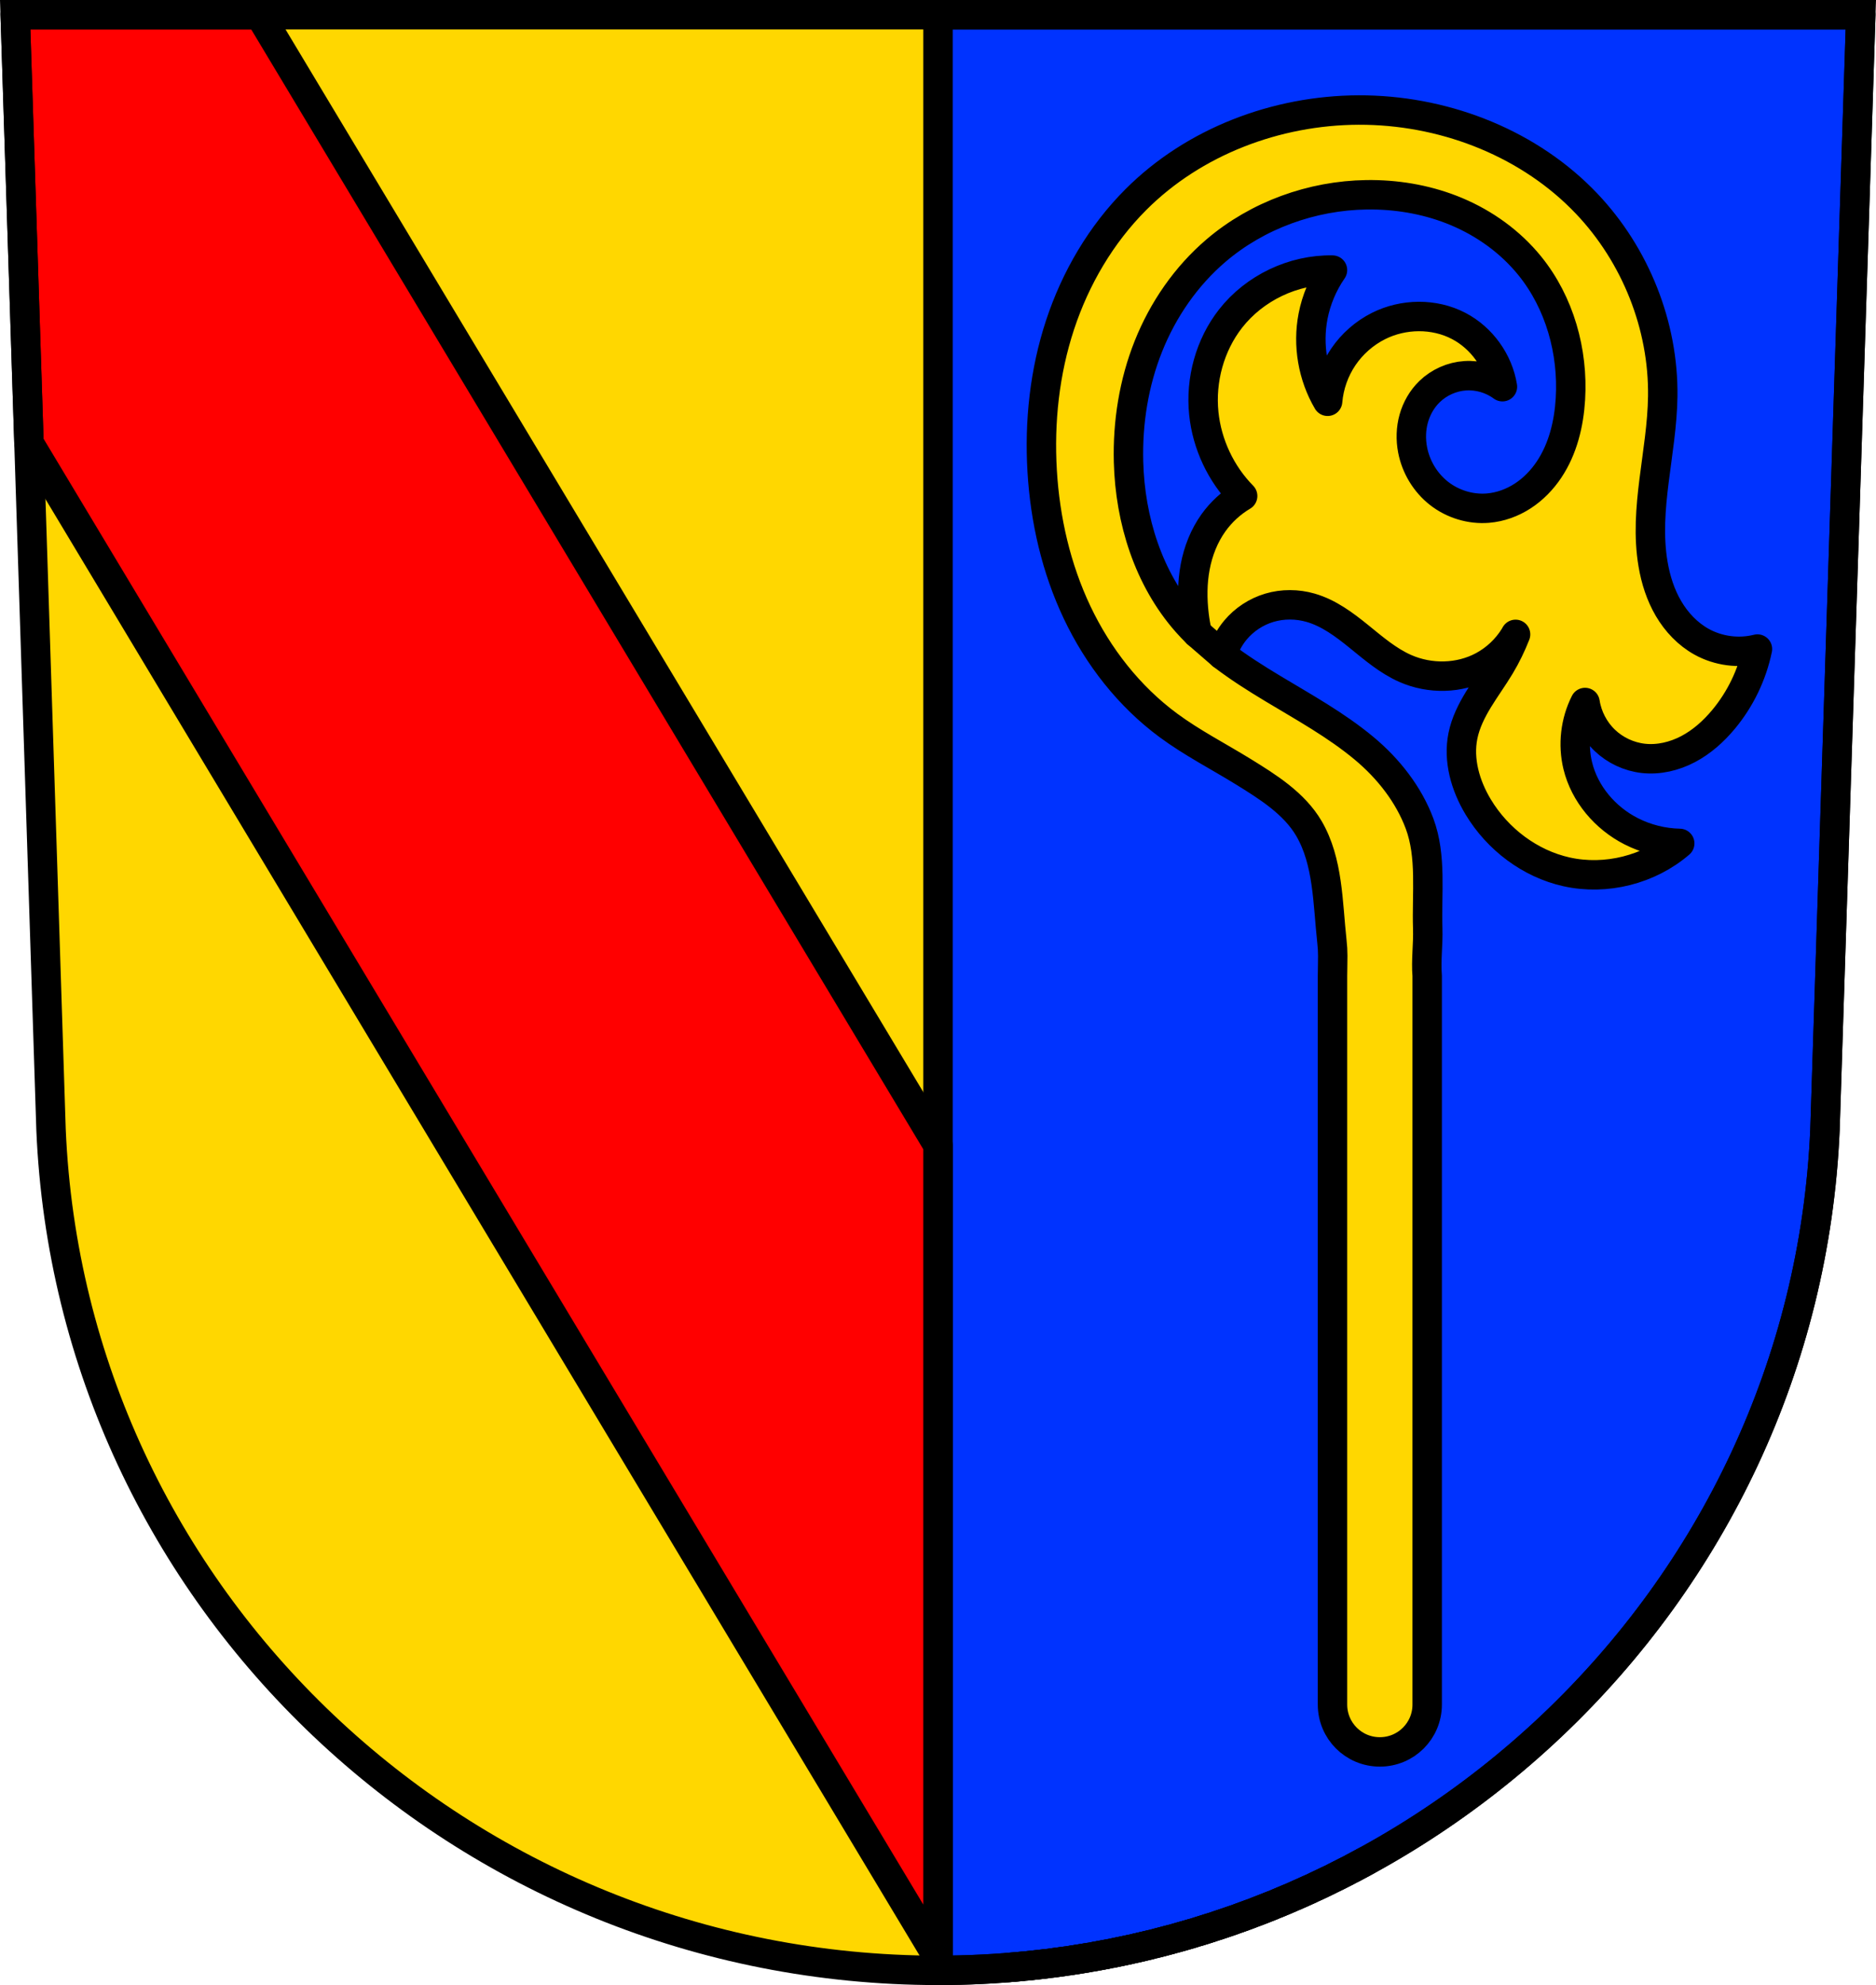
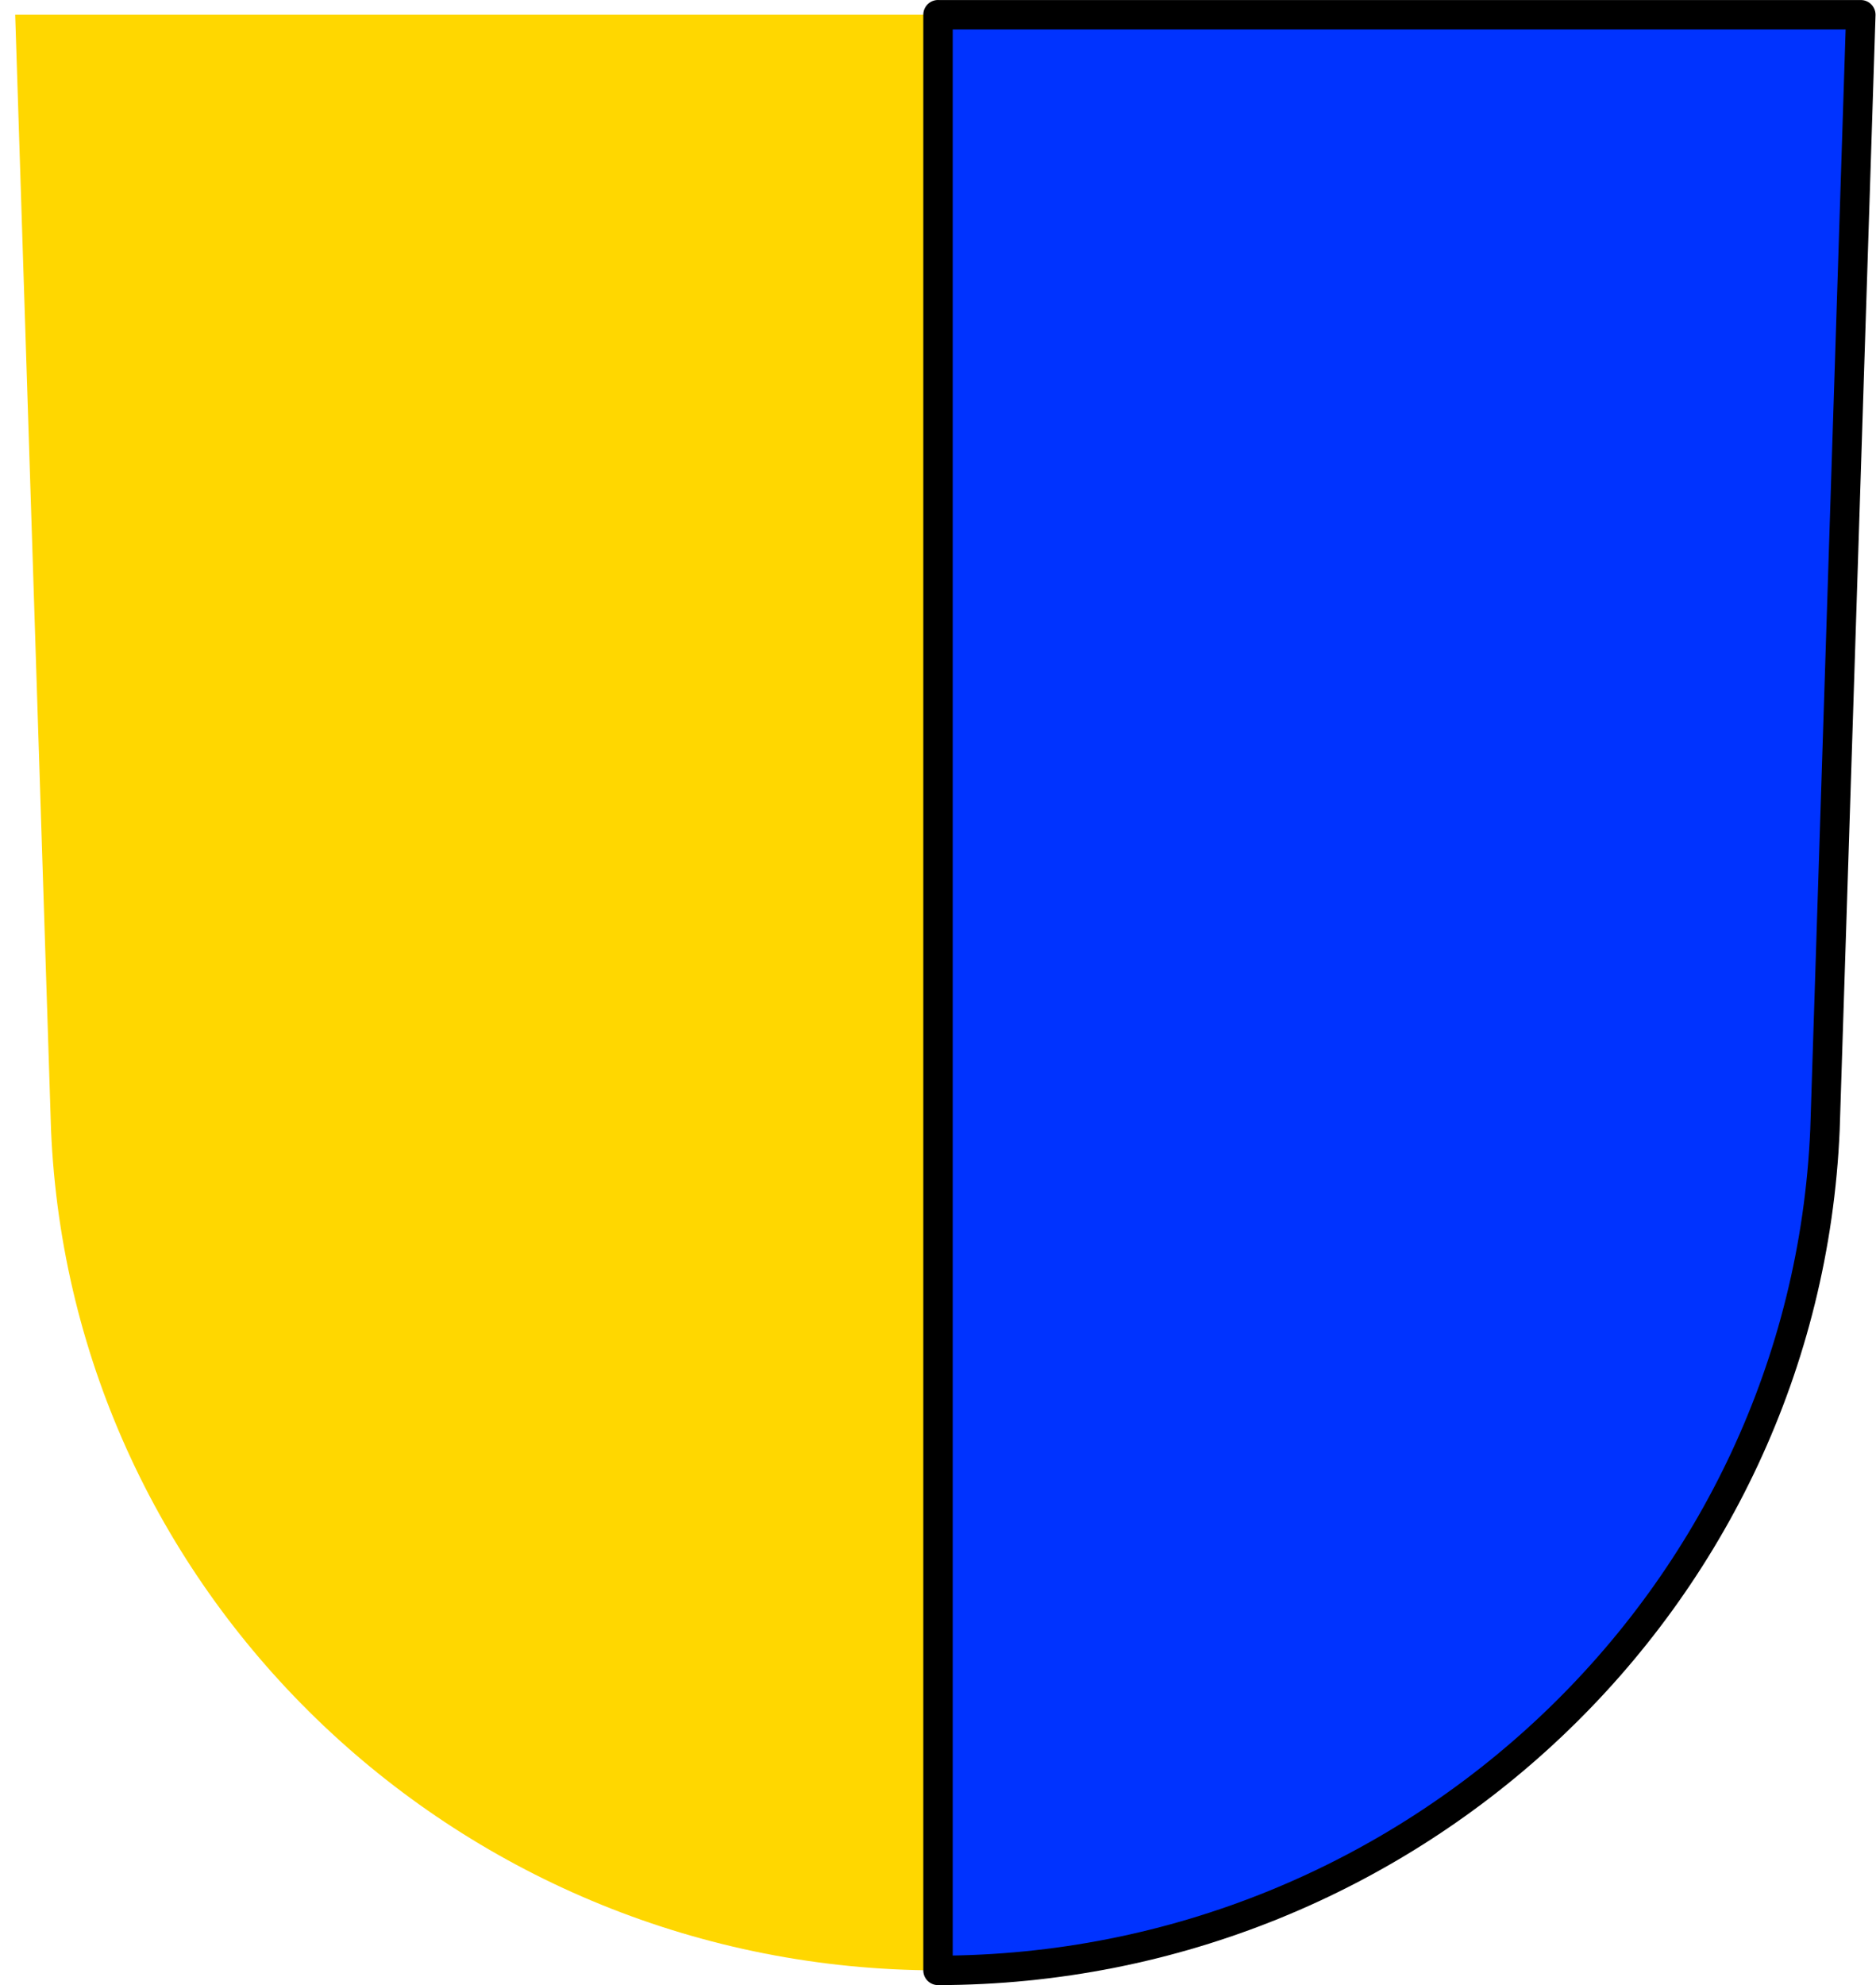
<svg xmlns="http://www.w3.org/2000/svg" width="701.33" height="741.77" viewBox="0 0 701.334 741.769">
  <g transform="translate(-16.732-76.34)">
    <path d="m22.412 81.84l13.398 416.62c7.415 175.25 153.92 314.05 331.59 314.14 177.51-.215 324.07-139.06 331.59-314.14l13.398-416.62h-344.98z" fill="#ffd700" fill-rule="evenodd" />
    <g stroke="#000" stroke-width="11">
      <g stroke-linejoin="round" stroke-linecap="round" transform="translate(16.732 76.34)">
        <path d="m350.67 5.5v730.77c177.51-.215 324.07-139.06 331.59-314.14l13.398-416.62h-344.98z" fill="#03f" />
-         <path d="m5.68 5.5l5.146 160.03 339.84 565.98v-303.59l-253.64-422.43h-91.35zm505.13 689.81c-1.653.905-3.316 1.794-4.986 2.672 1.67-.878 3.333-1.767 4.986-2.672zm-7.41 3.93c-1.426.734-2.856 1.459-4.293 2.174 1.437-.714 2.868-1.44 4.293-2.174zm-7.082 3.543c-1.409.684-2.823 1.359-4.242 2.023 1.42-.665 2.833-1.34 4.242-2.023zm-6.809 3.213c-1.723.789-3.452 1.568-5.191 2.328 1.739-.761 3.468-1.539 5.191-2.328zm-7.697 3.402c-1.309.56-2.622 1.113-3.939 1.656 1.318-.544 2.63-1.096 3.939-1.656zm-6.516 2.711c-1.819.733-3.645 1.453-5.48 2.154 1.836-.702 3.661-1.421 5.48-2.154zm-8.1 3.135c-1.305.487-2.615.965-3.928 1.436 1.313-.471 2.622-.949 3.928-1.436zm-6.418 2.326c-1.865.652-3.738 1.287-5.617 1.906 1.879-.62 3.753-1.254 5.617-1.906zm-8.295 2.771c-1.379.442-2.762.875-4.148 1.299 1.387-.424 2.77-.857 4.148-1.299zm-6.988 2.158c-1.81.536-3.627 1.056-5.449 1.563 1.823-.506 3.639-1.026 5.449-1.563zm-7.977 2.252c-1.56.42-3.124.828-4.693 1.227 1.569-.398 3.134-.806 4.693-1.227zm-7.932 2.031c-1.592.387-3.188.765-4.789 1.129 1.601-.364 3.197-.742 4.789-1.129zm-7.393 1.711c-1.93.423-3.865.833-5.807 1.223 1.942-.39 3.877-.8 5.807-1.223zm-8.367 1.719c-1.523.293-3.048.577-4.578.85 1.53-.272 3.056-.557 4.578-.85zm-7.234 1.314c-2.03.344-4.066.675-6.107.982 2.042-.308 4.077-.638 6.107-.982zm-8.711 1.355c-1.483.212-2.968.413-4.457.605 1.489-.192 2.974-.394 4.457-.605zm-7.098.943c-2.089.253-4.185.483-6.285.697 2.101-.214 4.196-.445 6.285-.697zm-8.768.936c-1.652.156-3.307.3-4.965.432 1.658-.132 3.313-.276 4.965-.432z" fill="#f00" />
      </g>
-       <path d="m22.412 81.84l13.398 416.62c7.415 175.25 153.92 314.05 331.59 314.14 177.51-.215 324.07-139.06 331.59-314.14l13.398-416.62h-344.98z" fill="none" fill-rule="evenodd" />
      <g stroke-linecap="round">
-         <path d="m524.61 117.45c-30.707.115-61.57 11.774-83.26 33.488-13.02 13.03-22.58 29.36-28.338 46.857-5.758 17.497-7.765 36.14-6.67 54.53 1.086 18.234 5.236 36.37 13.07 52.871 7.833 16.501 19.412 31.33 34.11 42.19 8.794 6.495 18.577 11.506 27.885 17.24 9.308 5.735 19.17 11.916 24.658 21.285 7.241 12.361 7.02 27.871 8.588 42.11.471 4.287.306 5.817.227 12.936v272.31c0 9.806 7.895 17.701 17.701 17.701 9.806 0 17.699-7.895 17.699-17.701v-272.31c-.483-5.766.396-11.804.2-17.701-.434-13.08 1.522-26.885-3.046-39.15-4.068-10.927-11.67-20.601-20.754-28.16-10.449-8.691-22.434-15.293-34.08-22.295-6.501-3.908-12.967-7.999-18.977-12.619 1.029-3.381 2.718-6.564 4.988-9.273 3.291-3.929 7.757-6.86 12.67-8.32 4.998-1.485 10.419-1.442 15.43 0 6.773 1.95 12.573 6.294 18.05 10.732 5.475 4.438 10.9 9.123 17.352 11.961 9.181 4.04 20.223 3.86 29.05-.908 4.754-2.569 8.82-6.399 11.67-10.99.173-.279.326-.568.49-.852-1.61 4.097-3.541 8.07-5.805 11.842-2.546 4.245-5.483 8.245-8.06 12.469-2.581 4.224-4.827 8.733-5.814 13.584-1.85 9.09.924 18.643 5.709 26.594 7.246 12.04 19.35 21.22 33.07 24.26 14.709 3.257 30.855-.809 42.27-10.641-6.289-.126-12.546-1.688-18.15-4.537-9.694-4.924-17.41-13.943-19.971-24.51-1.904-7.858-.919-16.382 2.725-23.6.829 5.341 3.457 10.386 7.359 14.12 3.902 3.739 9.05 6.151 14.424 6.752 5.747.643 11.623-.764 16.74-3.457 5.117-2.693 9.51-6.626 13.215-11.07 6.305-7.557 10.713-16.685 12.709-26.322-6.969 1.755-14.593.759-20.879-2.725-5.166-2.863-9.368-7.309-12.359-12.402-2.991-5.093-4.811-10.818-5.795-16.643-3.496-20.686 3.345-41.656 3.631-62.63.36-26.444-10.194-52.796-28.4-71.979-21.08-22.21-51.728-34.378-82.34-35.01-.99-.02-1.982-.029-2.973-.025zm5.127 31.666c10.776.098 21.559 2.12 31.492 6.287 10.596 4.445 20.2 11.365 27.432 20.297 11.143 13.77 16.223 31.988 15.168 49.67-.555 9.302-2.818 18.7-8 26.443-2.592 3.872-5.898 7.288-9.803 9.83-3.904 2.543-8.413 4.194-13.06 4.572-6.474.527-13.11-1.499-18.23-5.494-5.121-3.995-8.689-9.909-9.908-16.289-.74-3.871-.634-7.916.43-11.711 1.063-3.795 3.094-7.331 5.924-10.07 3.551-3.443 8.348-5.575 13.283-5.904 4.936-.329 9.97 1.147 13.947 4.088-1.531-9.543-7.773-18.213-16.338-22.691-9.187-4.804-20.686-4.644-29.955 0-5.292 2.651-9.886 6.68-13.205 11.58-3.32 4.9-5.356 10.661-5.855 16.559-5.564-9.468-7.54-20.989-5.447-31.77 1.197-6.167 3.687-12.08 7.262-17.248-14.589-.276-29.14 6.654-38.12 18.15-7.734 9.903-11.266 22.901-9.984 35.4 1.182 11.528 6.394 22.605 14.523 30.863-4.267 2.53-8 5.953-10.893 9.984-3.504 4.886-5.745 10.621-6.857 16.529-1.113 5.909-1.119 11.993-.404 17.963.273 2.282.664 4.55 1.15 6.795-1.334-1.313-2.632-2.665-3.875-4.072-14.36-16.251-21.21-38.23-21.783-59.908-.39-14.721 1.968-29.564 7.426-43.24 5.458-13.678 14.05-26.16 25.25-35.729 15.522-13.259 35.868-20.579 56.28-20.877.718-.011 1.436-.012 2.154-.006z" fill="#ffd700" stroke-linejoin="round" />
-         <path d="m464.29 312.95l9.33 8.08" fill="none" fill-rule="evenodd" />
-       </g>
+         </g>
    </g>
  </g>
</svg>